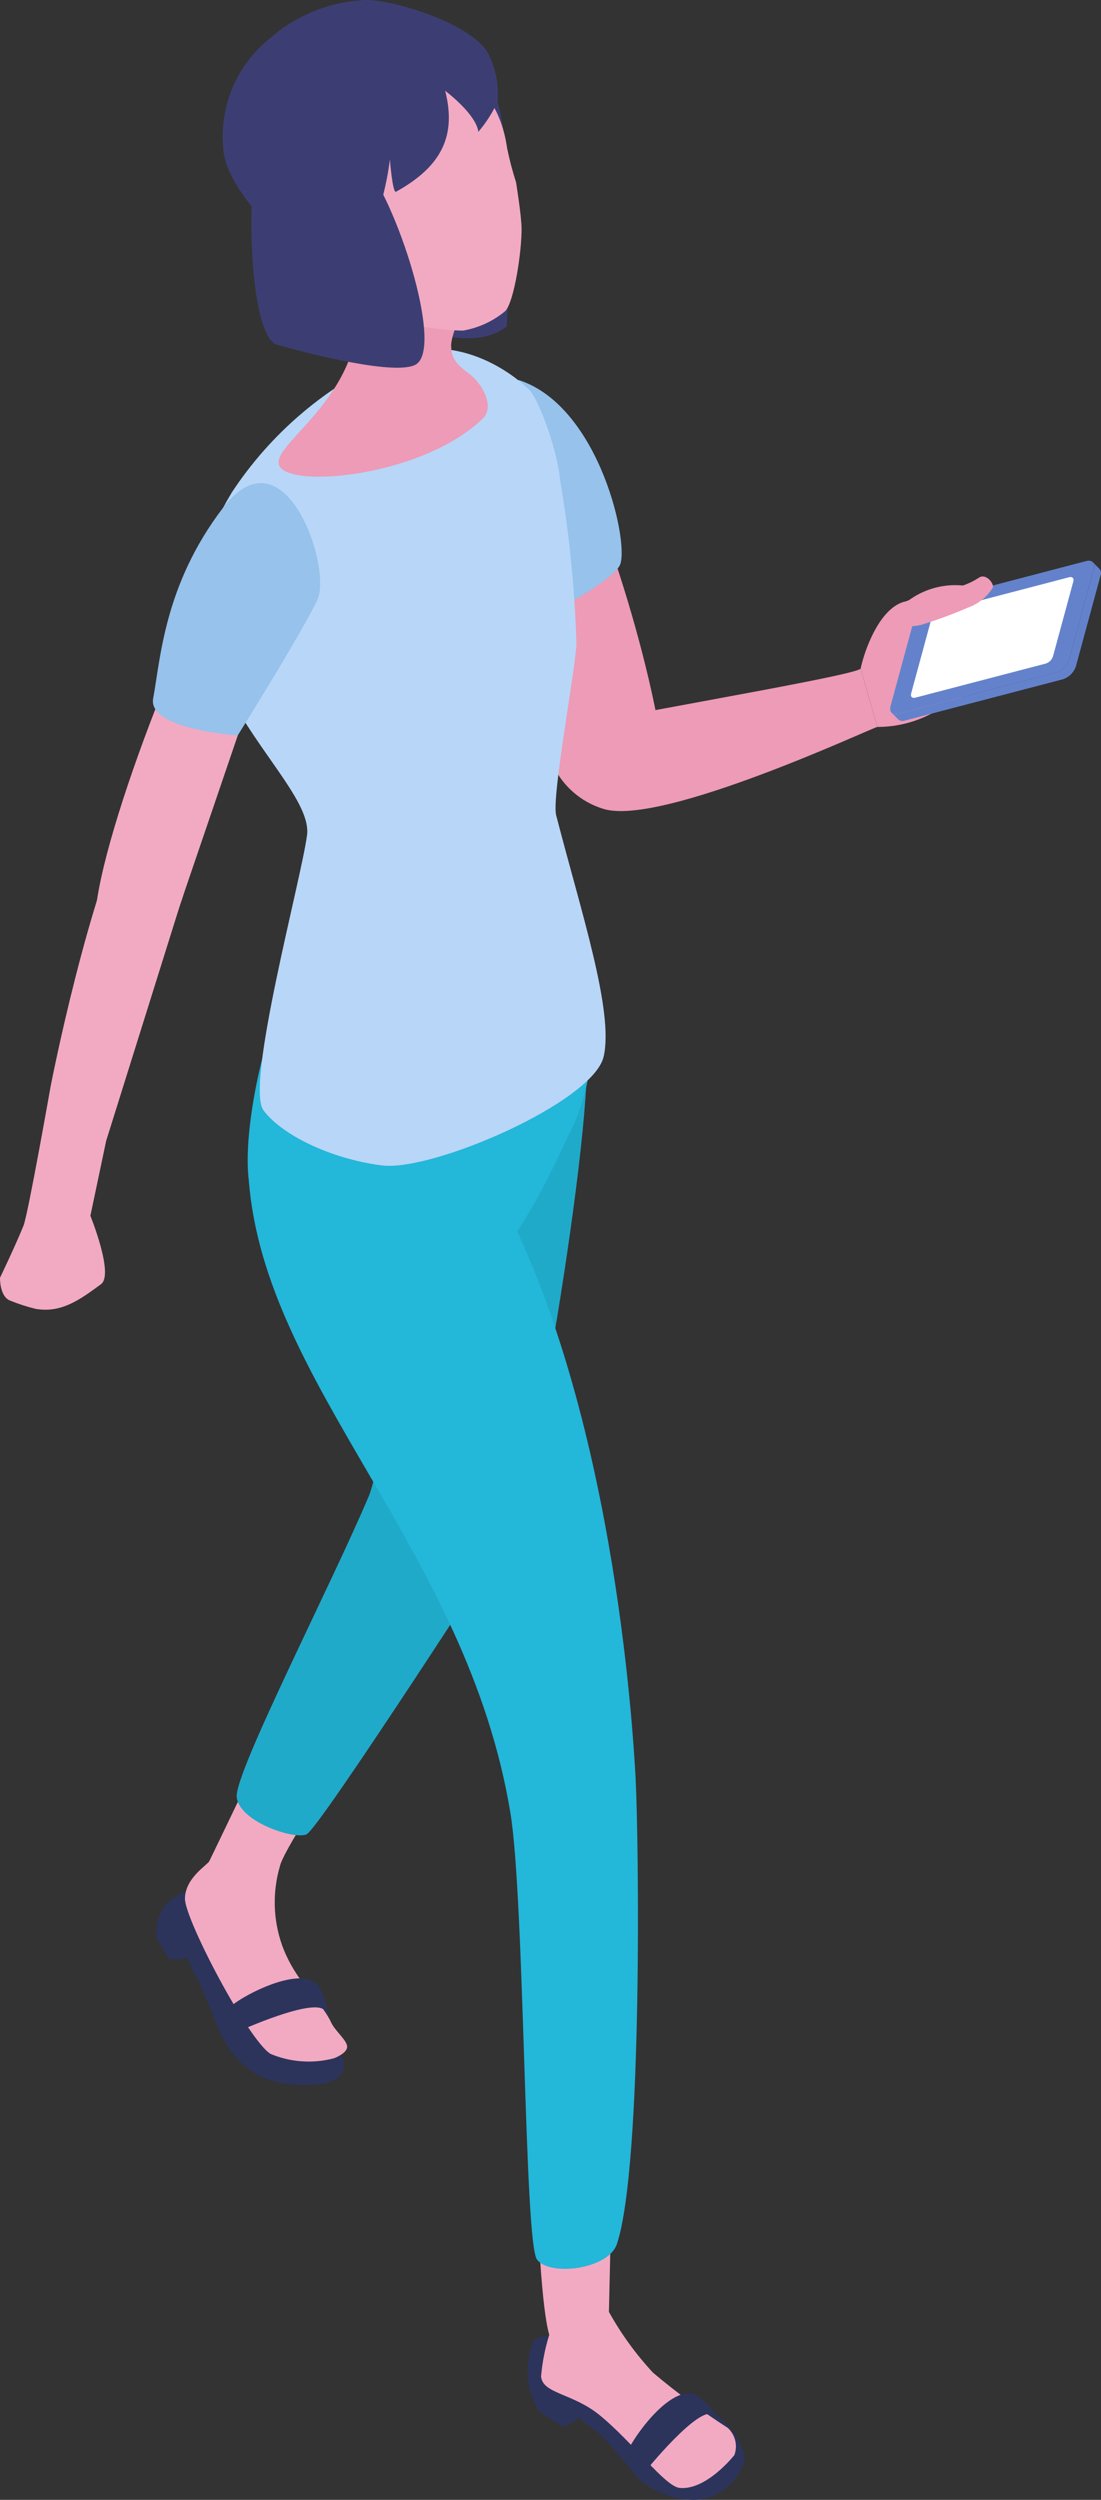
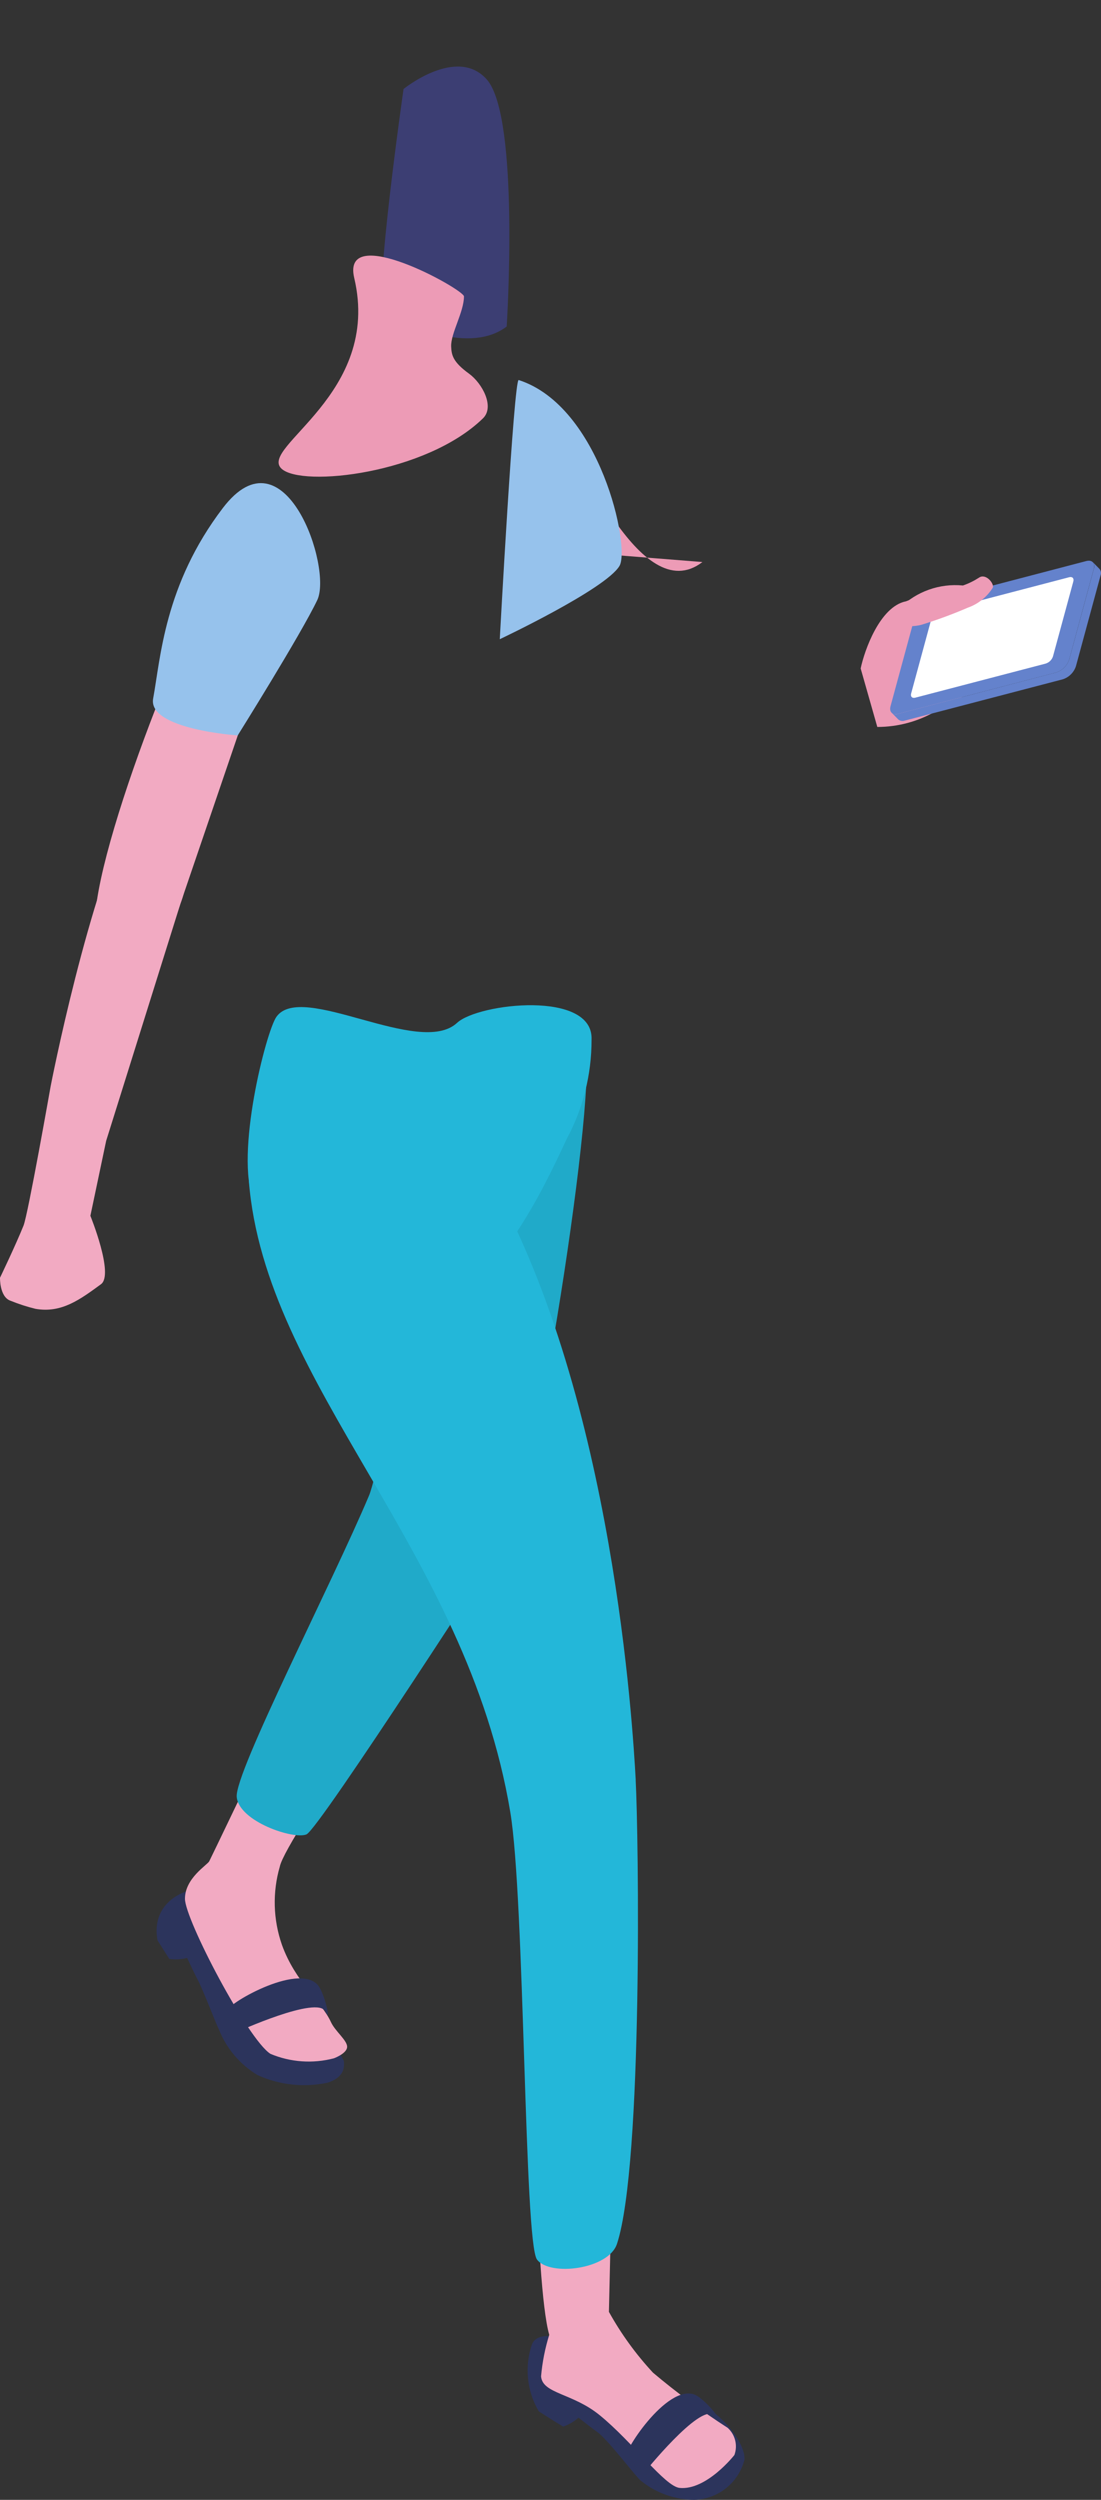
<svg xmlns="http://www.w3.org/2000/svg" version="1.1" id="レイヤー_1" x="0px" y="0px" width="49.431px" height="112.221px" viewBox="0 0 49.431 112.221" enable-background="new 0 0 49.431 112.221" xml:space="preserve">
  <rect x="0" y="0" width="49.431" height="112.221" fill="#333333" stroke="none" />
  <path id="パス_200" fill="#ED9BB6" d="M40.651,26.999c-1.145,0.254-1.833,2.168-2.01,3.009l0.747,2.626  c0.918,0,1.82-0.241,2.615-0.7c1.107-0.629,1.888-1.113,1.888-1.113c0.628-0.578,0.89-1.453,0.682-2.281  c-0.127-0.969-0.852-1.752-1.808-1.953c-0.724,0.011-1.439,0.152-2.113,0.416" />
-   <path id="パス_201" fill="#ED9BB6" d="M24.481,32.92c0.056,1.576,1.11,2.941,2.62,3.395c2.614,0.8,12.148-3.691,12.286-3.68  l-0.747-2.626c-0.071,0.335-14.113,2.629-14.16,2.912" />
  <path id="パス_202" fill="#ED9BB6" d="M42.962,30.475c-0.192,0.108-0.376,0.23-0.549,0.367c-0.151,0.112-0.205,0.314-0.131,0.487  c0.109,0.142,0.294,0.204,0.467,0.157c0.136-0.045,0.539-0.252,0.686-0.285L42.962,30.475z" />
  <path id="パス_203" fill="#ED9BB6" d="M44.32,29.942c-0.28,0.019-0.551,0.103-0.792,0.246c-0.152,0.073-0.3,0.155-0.443,0.244  c-0.175,0.168-0.181,0.447-0.013,0.622c0.104,0.108,0.256,0.156,0.403,0.127c0.266-0.083,1.124-0.362,1.19-0.633  c0.075-0.256-0.071-0.524-0.327-0.6C44.332,29.947,44.326,29.945,44.32,29.942" />
  <path id="パス_204" fill="#ED9BB6" d="M43.106,29.342c-0.24,0.125-0.47,0.27-0.688,0.431c-0.189,0.133-0.263,0.378-0.178,0.593  c0.129,0.179,0.354,0.262,0.569,0.209c0.169-0.049,0.672-0.29,0.853-0.325L43.106,29.342z" />
  <path id="パス_205" fill="#ED9BB6" d="M44.617,28.83c-0.397,0.011-0.788,0.106-1.146,0.278c-0.3,0.117-0.359,0.153-0.646,0.29  c-0.4,0.4-0.158,1,0.531,0.956c0.386-0.093,1.628-0.412,1.733-0.75c0.101-0.316-0.073-0.653-0.388-0.755  C44.674,28.841,44.646,28.834,44.617,28.83" />
  <path id="パス_206" fill="#ED9BB6" d="M43.227,28.415c-0.161,0.084-0.482,0.2-0.632,0.3c-0.214,0.143-0.408,0.321-0.335,0.522  c0.093,0.179,0.294,0.273,0.491,0.229c0.279-0.026,0.554-0.089,0.818-0.185L43.227,28.415z" />
  <path id="パス_207" fill="#ED9BB6" d="M44.71,27.835c-0.344,0.013-0.68,0.107-0.981,0.274c-0.189,0.085-0.374,0.18-0.553,0.285  c-0.347,0.394-0.173,0.858,0.417,0.815c0.33-0.092,1.43-0.287,1.52-0.618c0.102-0.312-0.067-0.647-0.379-0.75  c-0.007-0.002-0.014-0.004-0.021-0.006" />
  <path id="パス_208" fill="#ED9BB6" d="M43.297,26.991c-0.24,0.126-0.47,0.27-0.687,0.431c-0.189,0.133-0.263,0.378-0.178,0.593  c0.129,0.178,0.354,0.261,0.568,0.208c0.169-0.049,0.672-0.29,0.853-0.325L43.297,26.991z" />
  <path id="パス_209" fill="#ED9BB6" d="M44.706,26.685c-0.344,0.013-0.68,0.107-0.981,0.274c-0.189,0.085-0.374,0.18-0.553,0.285  c-0.22,0.202-0.235,0.544-0.034,0.764c0.123,0.134,0.306,0.198,0.486,0.169c0.33-0.092,1.394-0.4,1.484-0.736  c0.102-0.312-0.067-0.647-0.379-0.75c-0.007-0.002-0.014-0.004-0.021-0.006" />
  <path id="パス_210" fill="#6482CC" d="M40.322,32.045l7.092-1.855c0.279-0.09,0.498-0.308,0.59-0.586l1.104-4.074  c0.07-0.257-0.082-0.411-0.338-0.344l-7.092,1.855c-0.279,0.09-0.498,0.308-0.59,0.586l-1.106,4.074  c-0.07,0.257,0.082,0.411,0.338,0.344 M48.92,25.376c-0.053-0.045-0.127-0.058-0.193-0.034  C48.793,25.318,48.867,25.331,48.92,25.376 M40.169,31.854c-0.044-0.055-0.056-0.129-0.031-0.195l1.106-4.074  c0.013-0.044,0.032-0.087,0.057-0.126c-0.025,0.039-0.044,0.082-0.057,0.126l-1.106,4.074  C40.113,31.725,40.125,31.799,40.169,31.854" />
  <path id="パス_211" fill="#FFFFFF" d="M40.907,31.132c-0.038,0.14,0.045,0.225,0.185,0.188l5.86-1.532  c0.153-0.049,0.273-0.168,0.323-0.321l0.914-3.367c0.038-0.14-0.045-0.225-0.185-0.188l-5.86,1.532  c-0.153,0.049-0.273,0.168-0.323,0.321L40.907,31.132z" />
  <path id="パス_212" fill="#6482CC" d="M40.323,32.044l7.092-1.855c0.279-0.09,0.498-0.308,0.59-0.586l1.106-4.075  c0.039-0.099,0.02-0.212-0.048-0.294l0.3,0.306c0.069,0.082,0.087,0.195,0.048,0.295l-1.106,4.074  c-0.092,0.278-0.311,0.496-0.59,0.586l-7.093,1.854c-0.098,0.037-0.209,0.018-0.29-0.049l-0.3-0.306  C40.113,32.061,40.224,32.08,40.323,32.044" />
  <path id="パス_213" fill="#ED9BB6" d="M40.397,27.293c0.748-0.742,1.788-1.112,2.836-1.009c0.254-0.088,0.496-0.207,0.722-0.353  c0.312-0.216,0.713,0.294,0.61,0.464c-0.261,0.41-0.652,0.721-1.11,0.883c-0.68,0.293-1.374,0.549-2.081,0.768  C41.005,28.146,39.825,28.265,40.397,27.293" />
-   <path id="パス_214" fill="#ED9BB6" d="M24.946,19.088c-0.913-0.876-1.522,7.326-1.837,8.106c-0.516,1.277,1.153,4.559,1.372,5.726  l5.218,0.417C28.719,27.39,25.943,20.045,24.946,19.088" />
+   <path id="パス_214" fill="#ED9BB6" d="M24.946,19.088c-0.516,1.277,1.153,4.559,1.372,5.726  l5.218,0.417C28.719,27.39,25.943,20.045,24.946,19.088" />
  <path id="パス_215" fill="#96C2EC" d="M27.812,25.406c-0.623,1.045-5.374,3.289-5.374,3.289s0.634-11.705,0.85-11.635  C26.953,18.244,28.309,24.574,27.812,25.406" />
  <path id="パス_216" fill="#2C345C" d="M7.07,87.096c-0.421-2.338,2.655-2.841,3.426-1.911c1.853,2.296,3.505,4.747,4.94,7.325  c0.053,0.4-0.077,0.773-0.725,0.984c-1.057,0.226-2.158,0.108-3.143-0.338c-0.786-0.471-1.396-1.188-1.735-2.04  c-0.11-0.2-0.694-1.742-0.963-2.254c-0.173-0.331-0.317-0.651-0.469-0.968c-0.261,0.068-0.533,0.083-0.8,0.044  c-0.3-0.475-0.535-0.842-0.535-0.842" />
  <path id="パス_217" fill="#F2AAC2" d="M16.54,68.778l3.831,3.047c-0.339,0.6-7.539,10.654-7.809,11.97  c-0.333,1.151-0.3,2.377,0.095,3.508c0.6,1.677,1.777,2.544,2.2,3.468c0.189,0.417,0.733,0.819,0.728,1.116  s-0.591,0.512-0.591,0.512c-0.947,0.25-1.951,0.18-2.854-0.2c-1.021-0.659-3.836-6.031-3.836-6.96s1.005-1.517,1.09-1.684  c0.243-0.475,6.519-13.619,7.151-14.772" />
  <path id="パス_218" fill="#2C345C" d="M10.251,90.246l0.388,0.972c0,0,3.627-1.652,3.971-0.916c0.277,0.594-0.028-0.83-0.341-1.19  C13.363,88.07,10.034,90.062,10.251,90.246" />
  <path id="パス_219" fill="#20AAC9" d="M20.112,51.184c0,0-3.02,14.709-3.541,15.947c-1.646,3.916-6.041,12.434-5.943,13.536  s2.558,1.926,3.132,1.681s9.11-13.5,9.11-13.5c1.188-2.115,4.281-21.707,3.28-22.227C23.368,45.176,20.112,51.184,20.112,51.184" />
  <path id="パス_220" fill="#2C345C" d="M24.19,108.248c-0.541-0.916-0.651-2.024-0.3-3.029c0.665-1.422,5.737,1.91,6.788,2.458  c1.592,0.255,2.86,2.1,2.74,2.766c-0.274,1.023-1.186,1.746-2.245,1.778c-0.871-0.006-1.714-0.305-2.393-0.851  c-0.188-0.128-1.481-1.847-1.952-2.184c-0.3-0.217-0.576-0.438-0.856-0.653c-0.201,0.178-0.436,0.314-0.691,0.4  c-0.481-0.29-1.093-0.685-1.093-0.685" />
  <path id="パス_221" fill="#F2AAC2" d="M23.975,89.762h3.7c-0.034,0.687-0.337,14.02-0.337,14.02  c0.547,0.987,1.212,1.904,1.98,2.731c1.064,0.896,2.184,1.724,3.354,2.477c0.338,0.308,0.456,0.789,0.3,1.219  c0,0-1.254,1.6-2.463,1.476c-0.66-0.07-2.115-2.066-3.58-3.26c-1.221-1-2.573-0.961-2.637-1.747  c0.055-0.633,0.178-1.258,0.367-1.865c-0.664-2.326-0.735-13.737-0.692-15.051" />
  <path id="パス_222" fill="#2C345C" d="M28.124,110.326l0.785,0.693c0,0,2.493-3.11,3.131-2.608c0.515,0.4-0.4-0.728-0.84-0.908  C29.921,106.981,27.849,110.26,28.124,110.326" />
  <path id="パス_223" fill="#23B7D9" d="M28.542,79.905c-0.131-2.357-0.993-17.074-6.444-26.843  c0.431-0.294-10.927-0.067-10.927-0.067c0.723,9.225,9.775,16.55,11.739,28.351c0.655,3.935,0.619,19.32,1.2,20.089  s3.215,0.44,3.591-0.707c1.176-3.582,0.969-18.465,0.838-20.822" />
  <path id="パス_224" fill="#23B7D9" d="M26.559,46.676c0.003,1.559-0.382,3.093-1.122,4.465c-1.2,2.591-2.941,6.114-5.926,7.924  c-1.195,0.561-2.596,0.462-3.7-0.262c-1.126-0.621-2.787-1-4.422-4.915c-0.853-2.044,0.555-7.578,1.02-8.239  c1.132-1.609,6.426,1.831,8.112,0.268C21.476,45.031,26.659,44.441,26.559,46.676" />
-   <path id="パス_225" fill="#B8D6F8" d="M10.381,22.146c1.78-2.719,4.312-4.861,7.287-6.168c3.344-1.236,5.983,1.424,5.983,1.424  c0.393,0.162,1.355,2.636,1.492,4.119c0.416,2.425,0.661,4.877,0.736,7.336c0,0.991-1.125,6.9-0.909,7.741  c1.1,4.27,2.6,8.8,2.132,10.835s-7.688,5.174-9.96,4.884s-4.485-1.358-5.313-2.474s1.695-10.36,1.956-12.35  c0.353-2.708-7.961-7.9-3.4-15.343" />
  <path id="パス_226" fill="#F2AAC2" d="M7.636,41.928l-3.37-0.661c0.16-3.912,5.033-15.81,6.078-16.269  c1.165,1.6,1.158,3.153,1.265,5.278L7.636,41.928z" />
  <path id="パス_227" fill="#96C2EC" d="M10.676,33.015c0,0-4.052-0.274-3.8-1.657c0.333-1.8,0.5-5.1,3.126-8.548  c2.783-3.66,4.93,2.684,4.242,4.129c-0.73,1.534-3.572,6.076-3.572,6.076" />
  <path id="パス_228" fill="#F2AAC2" d="M8.101,40.566L4.766,51.215l-0.708,3.364c0,0,1.07,2.636,0.477,3.07  c-0.931,0.681-1.771,1.312-2.941,1.106c-0.381-0.093-0.754-0.214-1.117-0.361C-0.023,58.227,0,57.36,0,57.36s0.69-1.433,1.056-2.34  c0.2-0.489,1.22-6.268,1.22-6.268s1.685-8.687,3.77-12.744c0.533-1.038,3.133,1.816,2.054,4.558" />
  <path id="パス_234" fill="#3C3E73" d="M21.859,3.572c-1.34-1.527-3.741,0.423-3.741,0.423s-1.354,9.439-0.874,9.846  c1.009,0.854,3.89,2.054,5.505,0.816C22.749,14.657,23.349,5.273,21.859,3.572" />
  <path id="パス_235" fill="#ED9BB6" d="M20.83,13.308c0,0.7-0.6,1.662-0.574,2.252c0.017,0.374,0.068,0.683,0.8,1.213  c0.6,0.437,1.161,1.487,0.629,2.006c-2.552,2.489-8.13,3.112-9.046,2.261c-1.043-0.97,4.5-3.33,3.265-8.559  c-0.6-2.549,4.927,0.51,4.928,0.827" />
-   <path id="パス_236" fill="#F2AAC2" d="M20.782,14.842c0.7-0.119,1.355-0.421,1.9-0.876c0.4-0.4,0.745-2.682,0.735-3.709  c-0.006-0.584-0.249-2.08-0.249-2.08c-0.162-0.5-0.295-1.008-0.4-1.523c-0.56-4-4.387-4.854-7.535-2.955  c-4,2.414-1.7,4.73,0.026,7.585c0.348,0.948,0.79,1.858,1.32,2.717c1.341,0.52,2.762,0.804,4.2,0.842" />
-   <path id="パス_237" fill="#3C3E73" d="M12.088,1.747c1.141-1.015,2.587-1.624,4.111-1.732c1.017-0.158,4.856,0.928,5.7,2.356  c0.354,0.676,0.506,1.44,0.439,2.2c-0.225,0.488-0.517,0.943-0.866,1.352c0,0,0.039-0.647-1.485-1.849  c0.5,1.976-0.11,3.373-2.206,4.533c-0.157,0.087-0.276-1.448-0.276-1.448c-0.067,0.535-0.168,1.066-0.3,1.589  c-0.489,0.286-1.388,0.145-1.991,0.376c0,0,0.159,3.379,0.357,4.187c0,0-5.317-3.97-5.541-6.574  c-0.205-1.904,0.569-3.782,2.057-4.988" />
-   <path id="パス_238" fill="#3C3E73" d="M11.894,6.422c0,0,3.064-0.67,4.4,0.857c1.493,1.7,3.577,8.129,2.434,9.044  c-0.774,0.619-5.013-0.485-6.284-0.846c-1.437-0.407-1.44-9.055-0.553-9.055" />
</svg>